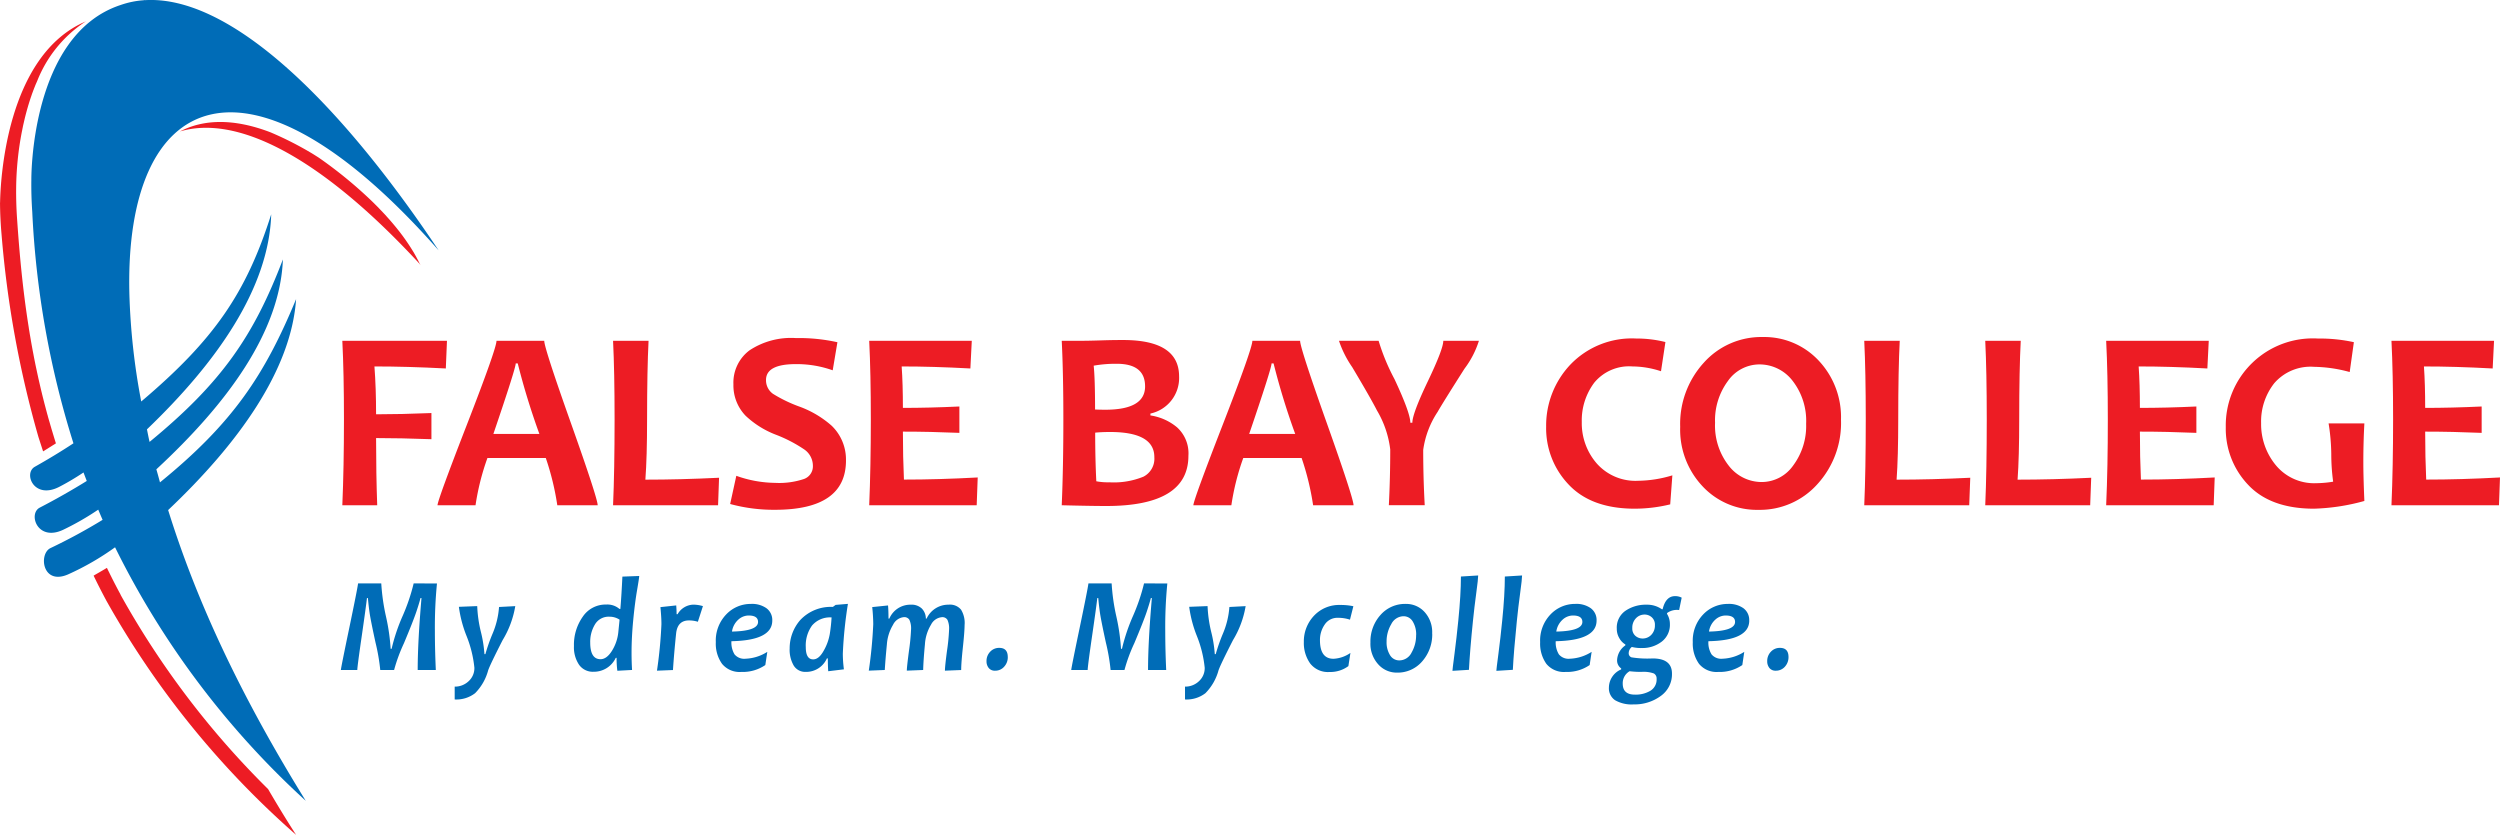
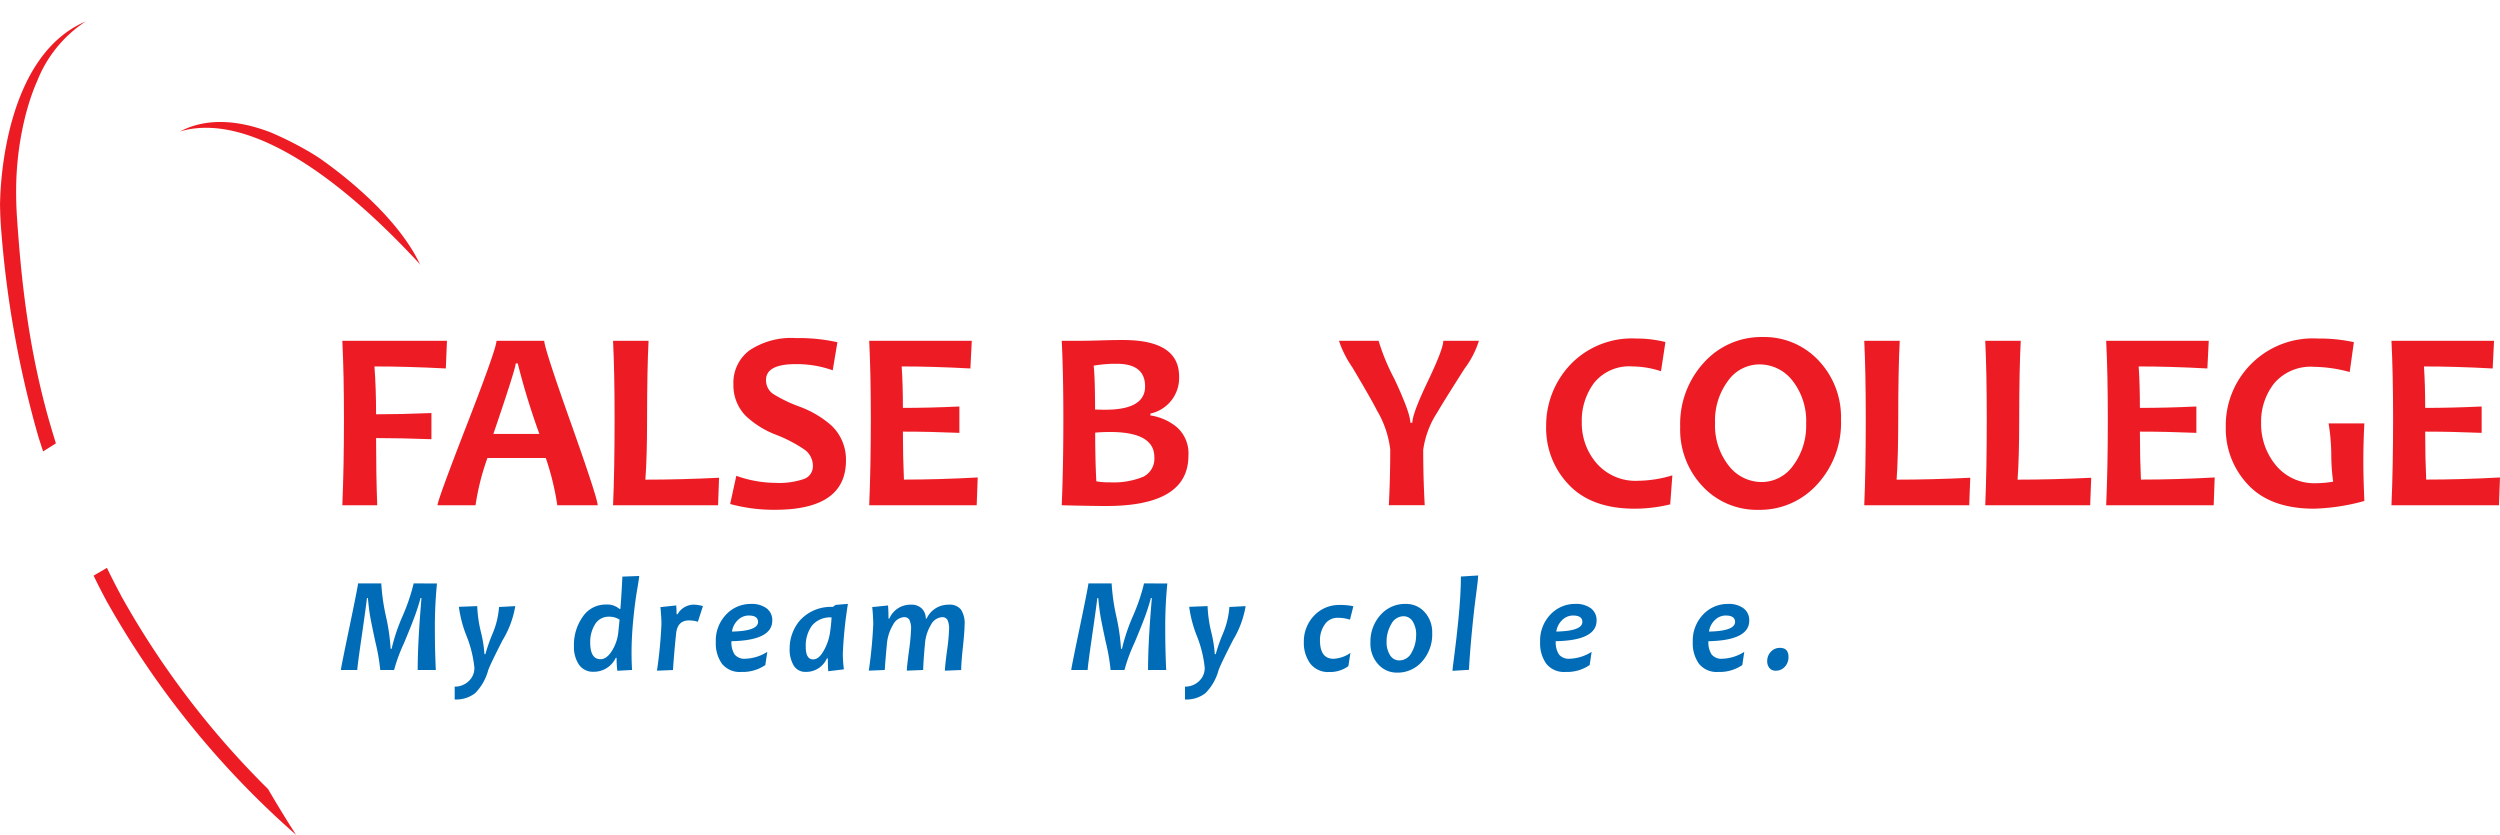
<svg xmlns="http://www.w3.org/2000/svg" width="293.845" height="98.133" viewBox="0 0 293.845 98.133">
  <path d="M241.705,148.389a52.542,52.542,0,0,0-.246,5.566q0,2.2.11,4.612h-2.131q0-3.241.446-8.457h-.119c-.075.328-.234.859-.48,1.594s-.735,1.977-1.467,3.723a19.439,19.439,0,0,0-1.153,3.139h-1.626a23.52,23.52,0,0,0-.563-3.251c-.381-1.756-.607-2.9-.683-3.417s-.146-1.116-.206-1.79h-.111c-.067.6-.269,2.1-.615,4.485s-.52,3.715-.52,3.972h-1.93q0-.21.965-4.841t1.056-5.336h2.726a24.282,24.282,0,0,0,.551,3.875,23.926,23.926,0,0,1,.551,3.811h.113a21.729,21.729,0,0,1,1.3-3.87,22.588,22.588,0,0,0,1.291-3.816Z" transform="translate(-190.344 -79.813)" fill="#006cb7" />
  <path d="M250.695,151.013a11.246,11.246,0,0,1-1.488,4q-1.483,2.905-1.7,3.554a6.033,6.033,0,0,1-1.533,2.678,3.61,3.61,0,0,1-2.4.739v-1.509a2.332,2.332,0,0,0,1.63-.63,2.071,2.071,0,0,0,.686-1.589,13.688,13.688,0,0,0-.911-3.708,14.206,14.206,0,0,1-.913-3.454l2.157-.084a14.957,14.957,0,0,0,.425,3.006,15.171,15.171,0,0,1,.424,2.638h.111a20.879,20.879,0,0,1,.816-2.34,9.773,9.773,0,0,0,.788-3.2Z" transform="translate(-190.131 -79.77)" fill="#006cb7" />
  <path d="M262.73,152.663a2.116,2.116,0,0,0-1.189-.35,1.863,1.863,0,0,0-1.7.9,3.935,3.935,0,0,0-.561,2.136q0,1.962,1.212,1.96c.484,0,.936-.333,1.351-1a5.089,5.089,0,0,0,.74-2.184Zm2.308-5.136c0,.137-.086.7-.255,1.689s-.32,2.162-.45,3.513-.194,2.627-.194,3.82c0,.7.02,1.377.059,2.024l-1.73.095a11.829,11.829,0,0,1-.088-1.523l-.1.006a2.836,2.836,0,0,1-2.607,1.633,1.978,1.978,0,0,1-1.705-.823,3.679,3.679,0,0,1-.6-2.2,5.7,5.7,0,0,1,1.04-3.452,3.223,3.223,0,0,1,2.745-1.425,2.184,2.184,0,0,1,1.562.516h.109q.137-1.646.237-3.8Z" transform="translate(-189.907 -79.827)" fill="#006cb7" />
  <path d="M272.371,151.016l-.594,1.837a3.5,3.5,0,0,0-1.048-.156c-.9,0-1.408.518-1.511,1.554q-.244,2.364-.368,4.276l-1.88.077a52.374,52.374,0,0,0,.524-5.471c0-.546-.042-1.215-.118-2l1.857-.2c.027.348.044.691.044,1.035h.114a2.209,2.209,0,0,1,1.859-1.127,4.1,4.1,0,0,1,1.122.174" transform="translate(-189.751 -79.773)" fill="#006cb7" />
  <path d="M278.74,152.878q0-.761-1.117-.759a1.817,1.817,0,0,0-1.205.489,2.336,2.336,0,0,0-.743,1.4q3.066-.064,3.065-1.133m1.671-.156q0,2.328-4.8,2.422a2.68,2.68,0,0,0,.364,1.545,1.478,1.478,0,0,0,1.283.513,5.115,5.115,0,0,0,2.569-.808l-.233,1.551a4.7,4.7,0,0,1-2.831.81,2.661,2.661,0,0,1-2.257-.955,4.082,4.082,0,0,1-.731-2.538A4.43,4.43,0,0,1,275,151.99a3.949,3.949,0,0,1,2.9-1.232,2.926,2.926,0,0,1,1.82.5,1.716,1.716,0,0,1,.692,1.461" transform="translate(-189.64 -79.774)" fill="#006cb7" />
  <path d="M287.246,152.345a2.778,2.778,0,0,0-2.3.953,4,4,0,0,0-.734,2.531c0,.966.29,1.447.87,1.447q.675,0,1.238-1.022a6.018,6.018,0,0,0,.713-1.958,18.738,18.738,0,0,0,.21-1.951m1.923-1.594a49.158,49.158,0,0,0-.6,5.858,14.317,14.317,0,0,0,.127,1.838l-1.844.222c-.029-.43-.045-.934-.045-1.505h-.112a2.657,2.657,0,0,1-2.473,1.582,1.583,1.583,0,0,1-1.422-.738,3.679,3.679,0,0,1-.48-2.02,5.057,5.057,0,0,1,1.236-3.325,4.924,4.924,0,0,1,3.843-1.554l.328-.238Z" transform="translate(-189.502 -79.774)" fill="#006cb7" />
  <path d="M302.73,153.179c0,.545-.068,1.428-.2,2.66s-.2,2.125-.2,2.687l-1.911.077c0-.33.081-1.112.242-2.336a22.9,22.9,0,0,0,.244-2.478,2.474,2.474,0,0,0-.187-1.151.684.684,0,0,0-.648-.324,1.59,1.59,0,0,0-1.29.891,5.007,5.007,0,0,0-.712,2.3q-.171,1.759-.208,3.017l-1.921.077c0-.271.084-1.036.247-2.294a24.216,24.216,0,0,0,.249-2.52,2.418,2.418,0,0,0-.192-1.156.691.691,0,0,0-.647-.319,1.591,1.591,0,0,0-1.284.914,5.154,5.154,0,0,0-.716,2.281q-.172,1.751-.248,3.017l-1.879.077a53.267,53.267,0,0,0,.524-5.471,19.9,19.9,0,0,0-.121-2l1.858-.192c.036.4.055.919.055,1.544h.1a2.685,2.685,0,0,1,2.516-1.634,1.75,1.75,0,0,1,1.3.452,1.712,1.712,0,0,1,.476,1.182h.09a2.8,2.8,0,0,1,2.58-1.634,1.678,1.678,0,0,1,1.469.592,2.994,2.994,0,0,1,.419,1.737" transform="translate(-189.353 -79.773)" fill="#006cb7" />
-   <path d="M307.586,156.92a1.635,1.635,0,0,1-.429,1.136,1.375,1.375,0,0,1-1.071.469.912.912,0,0,1-.743-.321,1.224,1.224,0,0,1-.258-.793,1.552,1.552,0,0,1,.43-1.115,1.414,1.414,0,0,1,1.068-.454q1,0,1,1.077" transform="translate(-189.132 -79.692)" fill="#006cb7" />
  <path d="M326.179,148.389a52.577,52.577,0,0,0-.245,5.566q0,2.2.111,4.612h-2.134q0-3.241.449-8.457h-.12c-.077.328-.235.859-.479,1.594s-.736,1.977-1.468,3.723a19.111,19.111,0,0,0-1.153,3.139h-1.628a23.455,23.455,0,0,0-.562-3.251c-.381-1.756-.607-2.9-.682-3.417s-.149-1.116-.208-1.79h-.113c-.065.6-.269,2.1-.616,4.485s-.515,3.715-.515,3.972h-1.931q0-.21.965-4.841t1.056-5.336h2.727a24.04,24.04,0,0,0,.551,3.875,24.177,24.177,0,0,1,.551,3.811h.112a22.014,22.014,0,0,1,1.3-3.87,22.734,22.734,0,0,0,1.294-3.816Z" transform="translate(-188.973 -79.813)" fill="#006cb7" />
  <path d="M335.169,151.013a11.245,11.245,0,0,1-1.488,4q-1.485,2.905-1.7,3.554a6.1,6.1,0,0,1-1.538,2.678,3.617,3.617,0,0,1-2.4.739v-1.509a2.325,2.325,0,0,0,1.63-.63,2.071,2.071,0,0,0,.686-1.589,13.688,13.688,0,0,0-.911-3.708,14.257,14.257,0,0,1-.913-3.454l2.161-.084a15.348,15.348,0,0,0,.421,3.006,14.936,14.936,0,0,1,.426,2.638h.112a20.749,20.749,0,0,1,.815-2.34,9.779,9.779,0,0,0,.789-3.2Z" transform="translate(-188.76 -79.77)" fill="#006cb7" />
  <path d="M347.61,151.022l-.4,1.586a4.374,4.374,0,0,0-1.437-.219,1.775,1.775,0,0,0-1.538.8,3.159,3.159,0,0,0-.552,1.832c0,1.452.53,2.182,1.588,2.182a3.8,3.8,0,0,0,1.993-.688l-.24,1.548a3.564,3.564,0,0,1-2.217.693,2.633,2.633,0,0,1-2.281-1.011,4.142,4.142,0,0,1-.738-2.505,4.381,4.381,0,0,1,1.182-3.083,4.037,4.037,0,0,1,3.1-1.278,7.144,7.144,0,0,1,1.538.148" transform="translate(-188.537 -79.772)" fill="#006cb7" />
  <path d="M354.864,154.418a2.877,2.877,0,0,0-.4-1.59,1.239,1.239,0,0,0-1.091-.622,1.638,1.638,0,0,0-1.434.928,3.958,3.958,0,0,0-.551,2.048,2.855,2.855,0,0,0,.4,1.592,1.257,1.257,0,0,0,1.1.622,1.614,1.614,0,0,0,1.436-.92,4.019,4.019,0,0,0,.534-2.058m1.894-.174a4.778,4.778,0,0,1-1.163,3.247,3.8,3.8,0,0,1-3,1.342,2.9,2.9,0,0,1-2.185-.977,3.589,3.589,0,0,1-.914-2.572,4.653,4.653,0,0,1,1.17-3.214,3.832,3.832,0,0,1,3-1.313,2.914,2.914,0,0,1,2.185.943,3.513,3.513,0,0,1,.9,2.544" transform="translate(-188.411 -79.774)" fill="#006cb7" />
  <path d="M362,147.467c0,.264-.071.951-.223,2.052s-.277,2.187-.387,3.256c-.249,2.414-.4,4.339-.475,5.783l-1.939.119c0-.092.079-.762.244-2.014s.307-2.548.444-3.888q.306-3.049.308-5.183Z" transform="translate(-188.258 -79.828)" fill="#006cb7" />
-   <path d="M367.078,147.467c0,.264-.074.951-.224,2.052s-.279,2.187-.387,3.256q-.369,3.62-.475,5.783l-1.939.119c0-.092.079-.762.245-2.014s.309-2.548.444-3.888q.308-3.049.309-5.183Z" transform="translate(-188.175 -79.828)" fill="#006cb7" />
  <path d="M374.081,152.878q0-.761-1.116-.759a1.824,1.824,0,0,0-1.207.489,2.339,2.339,0,0,0-.741,1.4q3.064-.064,3.064-1.133m1.67-.156q0,2.328-4.8,2.422a2.645,2.645,0,0,0,.37,1.545,1.474,1.474,0,0,0,1.283.513,5.108,5.108,0,0,0,2.567-.808l-.232,1.551a4.707,4.707,0,0,1-2.831.81,2.667,2.667,0,0,1-2.261-.955,4.1,4.1,0,0,1-.729-2.538,4.429,4.429,0,0,1,1.224-3.271,3.963,3.963,0,0,1,2.9-1.232,2.919,2.919,0,0,1,1.819.5,1.717,1.717,0,0,1,.69,1.461" transform="translate(-188.093 -79.774)" fill="#006cb7" />
-   <path d="M382.478,153.267a1.147,1.147,0,0,0-.371-.926,1.244,1.244,0,0,0-.834-.318,1.378,1.378,0,0,0-1.025.438,1.581,1.581,0,0,0-.427,1.158,1.126,1.126,0,0,0,.369.91,1.285,1.285,0,0,0,.842.31,1.388,1.388,0,0,0,1.021-.432,1.558,1.558,0,0,0,.425-1.14m.2,6.317a.673.673,0,0,0-.322-.638,3.58,3.58,0,0,0-1.46-.184,10.91,10.91,0,0,1-1.391-.079,1.622,1.622,0,0,0-.809,1.456c0,.863.475,1.295,1.431,1.295a3.367,3.367,0,0,0,1.823-.455,1.534,1.534,0,0,0,.729-1.394m2.946-9.544-.3,1.452a1.953,1.953,0,0,0-1.417.353l-.006.1a2.223,2.223,0,0,1,.338,1.176,2.491,2.491,0,0,1-.964,2.088,3.718,3.718,0,0,1-2.338.747,4.389,4.389,0,0,1-1.17-.126.928.928,0,0,0-.367.7.5.5,0,0,0,.323.52,11.909,11.909,0,0,0,2.479.13q2.282,0,2.282,1.782a3.125,3.125,0,0,1-1.324,2.632,5.179,5.179,0,0,1-3.183.987,3.88,3.88,0,0,1-2.185-.494,1.689,1.689,0,0,1-.721-1.491,2.346,2.346,0,0,1,1.437-2.126l.006-.118a1.137,1.137,0,0,1-.478-1.03,2.233,2.233,0,0,1,.962-1.673l.011-.109a1.962,1.962,0,0,1-.712-.74,2.126,2.126,0,0,1-.3-1.114,2.4,2.4,0,0,1,1.031-2.116,4.232,4.232,0,0,1,2.46-.707,3.009,3.009,0,0,1,1.807.535h.091c.244-1.029.729-1.541,1.452-1.541a1.623,1.623,0,0,1,.789.18" transform="translate(-187.964 -79.789)" fill="#006cb7" />
  <path d="M391.743,152.878q0-.761-1.118-.759a1.815,1.815,0,0,0-1.205.489,2.324,2.324,0,0,0-.741,1.4q3.061-.064,3.064-1.133m1.667-.156q0,2.328-4.8,2.422a2.63,2.63,0,0,0,.369,1.545,1.474,1.474,0,0,0,1.279.513,5.09,5.09,0,0,0,2.567-.808l-.23,1.551a4.7,4.7,0,0,1-2.829.81,2.667,2.667,0,0,1-2.261-.955,4.1,4.1,0,0,1-.732-2.538A4.446,4.446,0,0,1,388,151.99a3.967,3.967,0,0,1,2.9-1.232,2.933,2.933,0,0,1,1.819.5,1.715,1.715,0,0,1,.687,1.461" transform="translate(-187.807 -79.774)" fill="#006cb7" />
  <path d="M397.885,156.92a1.653,1.653,0,0,1-.427,1.136,1.394,1.394,0,0,1-1.073.469.916.916,0,0,1-.746-.321,1.229,1.229,0,0,1-.257-.793,1.552,1.552,0,0,1,.43-1.115,1.414,1.414,0,0,1,1.065-.454q1.009,0,1.008,1.077" transform="translate(-187.667 -79.692)" fill="#006cb7" />
  <path d="M242.877,120.324l-.135,3.253q-4.632-.241-8.39-.238.194,2.533.193,5.625,2.869,0,6.506-.147v3.074q-3.687-.133-6.506-.133,0,4.2.133,7.9h-4.1q.191-4.486.192-10.111,0-5.4-.192-9.221Z" transform="translate(-190.341 -80.268)" fill="#ed1c24" />
  <path d="M253.559,131.268a84.76,84.76,0,0,1-2.542-8.285h-.237q0,.578-2.625,8.285Zm6.86,8.389h-4.752a31.443,31.443,0,0,0-1.352-5.556h-6.86a28.743,28.743,0,0,0-1.4,5.556h-4.468q0-.579,3.464-9.5t3.469-9.831h5.612q0,.841,3.14,9.686t3.141,9.647" transform="translate(-190.163 -80.268)" fill="#ed1c24" />
  <path d="M274.35,136.42l-.116,3.237H261.891q.177-4.029.179-10.111,0-5.584-.179-9.221h4.172q-.172,3.373-.174,9.221,0,4.466-.2,7.1,4.1,0,8.658-.224" transform="translate(-189.833 -80.268)" fill="#ed1c24" />
  <path d="M289.048,134.393q0,5.8-8.345,5.8a19.527,19.527,0,0,1-5.27-.681l.725-3.314a13.924,13.924,0,0,0,4.546.83,9.183,9.183,0,0,0,3.415-.458,1.58,1.58,0,0,0,1.04-1.546,2.339,2.339,0,0,0-.98-1.9,16.424,16.424,0,0,0-3.431-1.779,10.782,10.782,0,0,1-3.491-2.2,5.129,5.129,0,0,1-1.439-3.7,4.739,4.739,0,0,1,1.892-3.994,8.855,8.855,0,0,1,5.445-1.442,20.883,20.883,0,0,1,4.886.49l-.553,3.3a12.6,12.6,0,0,0-4.333-.729q-3.508,0-3.506,1.87a1.951,1.951,0,0,0,.815,1.62,16.5,16.5,0,0,0,3.1,1.5,11.823,11.823,0,0,1,3.806,2.257,5.506,5.506,0,0,1,1.676,4.072" transform="translate(-189.613 -80.273)" fill="#ed1c24" />
  <path d="M304.27,136.391l-.12,3.265H291.517q.188-4.48.191-10.11,0-5.405-.191-9.223h12.057l-.165,3.255q-4.457-.241-8.077-.238.146,2.062.145,4.871,3.107,0,6.639-.165v3.1q-3.474-.146-6.639-.146c0,2.005.043,3.888.122,5.638q4.068,0,8.67-.25" transform="translate(-189.352 -80.268)" fill="#ed1c24" />
  <path d="M324.67,134q0-2.948-5.185-2.954c-.683,0-1.274.027-1.768.077q0,3.1.133,5.716a7.169,7.169,0,0,0,1.519.119,9.186,9.186,0,0,0,4.021-.661,2.372,2.372,0,0,0,1.279-2.3m-1.087-8.314q0-2.654-3.325-2.655a14.837,14.837,0,0,0-2.716.222q.16,1.5.162,5.152c.378.019.775.027,1.189.027,3.128,0,4.691-.911,4.691-2.746m5.092,8.154q0,5.91-9.664,5.908-1.677,0-5.226-.089.191-4.48.191-10.11,0-5.4-.191-9.221h2.407c.453,0,1.217-.014,2.289-.049s1.914-.041,2.517-.041q6.579,0,6.582,4.278a4.276,4.276,0,0,1-3.372,4.365v.222a6.313,6.313,0,0,1,3.132,1.4,4.121,4.121,0,0,1,1.335,3.338" transform="translate(-188.991 -80.27)" fill="#ed1c24" />
-   <path d="M340.979,131.268a83.216,83.216,0,0,1-2.541-8.285H338.2q0,.578-2.628,8.285Zm6.859,8.389h-4.753a31.5,31.5,0,0,0-1.351-5.556h-6.859a28.7,28.7,0,0,0-1.4,5.556H329.01q0-.579,3.465-9.5t3.469-9.831h5.612q0,.841,3.142,9.686t3.139,9.647" transform="translate(-188.744 -80.268)" fill="#ed1c24" />
  <path d="M362.3,120.324a10.844,10.844,0,0,1-1.694,3.279q-2.6,4.088-3.163,5.083a10.719,10.719,0,0,0-1.691,4.465c0,2.18.059,4.344.179,6.5h-4.218q.165-3.251.164-6.549a11.7,11.7,0,0,0-1.56-4.588q-.726-1.427-2.909-5.092a12.317,12.317,0,0,1-1.558-3.1h4.66a24.524,24.524,0,0,0,1.867,4.507q1.861,3.971,1.863,5.129h.236q0-1.069,1.819-4.871t1.818-4.765Z" transform="translate(-188.471 -80.268)" fill="#ed1c24" />
  <path d="M384.648,136.143l-.253,3.411a17.672,17.672,0,0,1-4.157.508q-5.094,0-7.76-2.815a9.582,9.582,0,0,1-2.665-6.839,10.422,10.422,0,0,1,2.83-7.263,10.008,10.008,0,0,1,7.758-3.084,13.876,13.876,0,0,1,3.431.415l-.519,3.431a10.927,10.927,0,0,0-3.356-.565,5.309,5.309,0,0,0-4.487,1.907,7.385,7.385,0,0,0-1.468,4.64,7.214,7.214,0,0,0,1.746,4.843,6.073,6.073,0,0,0,4.89,2.049,14.323,14.323,0,0,0,4.01-.638" transform="translate(-188.082 -80.272)" fill="#ed1c24" />
  <path d="M400.12,130.072a7.66,7.66,0,0,0-1.588-5.032,4.895,4.895,0,0,0-3.923-1.932,4.529,4.529,0,0,0-3.681,1.945,7.762,7.762,0,0,0-1.513,4.914,7.64,7.64,0,0,0,1.594,5.026,4.892,4.892,0,0,0,3.911,1.939,4.531,4.531,0,0,0,3.685-1.953,7.772,7.772,0,0,0,1.514-4.907m4.1-.431a10.662,10.662,0,0,1-2.793,7.56,9.057,9.057,0,0,1-6.905,3,8.726,8.726,0,0,1-6.563-2.754,9.706,9.706,0,0,1-2.641-7,10.661,10.661,0,0,1,2.791-7.558,9.054,9.054,0,0,1,6.9-3,8.74,8.74,0,0,1,6.564,2.747,9.7,9.7,0,0,1,2.644,7.009" transform="translate(-187.83 -80.275)" fill="#ed1c24" />
  <path d="M419.065,136.42l-.121,3.237H406.605q.177-4.029.178-10.111,0-5.584-.178-9.221h4.172q-.178,3.373-.178,9.221,0,4.466-.192,7.1,4.1,0,8.658-.224" transform="translate(-187.485 -80.268)" fill="#ed1c24" />
  <path d="M433.054,136.42l-.12,3.237H420.6q.178-4.029.178-10.111,0-5.584-.178-9.221h4.172q-.178,3.373-.18,9.221,0,4.466-.192,7.1,4.1,0,8.657-.224" transform="translate(-187.258 -80.268)" fill="#ed1c24" />
  <path d="M447.342,136.391l-.119,3.265H434.586q.2-4.48.194-10.11,0-5.405-.194-9.223h12.058l-.164,3.255q-4.456-.241-8.075-.238.146,2.062.146,4.871,3.1,0,6.637-.165v3.1q-3.477-.146-6.637-.146c0,2.005.04,3.888.12,5.638q4.068,0,8.67-.25" transform="translate(-187.031 -80.268)" fill="#ed1c24" />
  <path d="M464.71,139.155a24.578,24.578,0,0,1-5.91.907q-5.113,0-7.746-2.8a9.55,9.55,0,0,1-2.634-6.79,10.231,10.231,0,0,1,10.838-10.409,18.712,18.712,0,0,1,4.217.428l-.49,3.509a16.607,16.607,0,0,0-4.186-.612,5.641,5.641,0,0,0-4.679,1.923,7.269,7.269,0,0,0-1.547,4.7,7.574,7.574,0,0,0,1.733,4.945,5.84,5.84,0,0,0,4.774,2.109,12.462,12.462,0,0,0,1.96-.178,24.034,24.034,0,0,1-.221-3.237,23.8,23.8,0,0,0-.315-3.61h4.205q-.124,2.29-.121,4.6,0,1.678.121,4.513" transform="translate(-186.806 -80.272)" fill="#ed1c24" />
  <path d="M480.34,136.391l-.121,3.265H467.583q.192-4.48.192-10.11,0-5.405-.192-9.223H479.64l-.161,3.255q-4.456-.241-8.079-.238.146,2.062.145,4.871,3.105,0,6.639-.165v3.1Q474.71,131,471.545,131c0,2.005.042,3.888.12,5.638q4.068,0,8.674-.25" transform="translate(-186.495 -80.268)" fill="#ed1c24" />
-   <path d="M242.478,110.326c-12.4-18.551-24.941-29.97-34.5-29.4,0-.005,0-.009-.006-.011-.065.006-.127.017-.192.024a10.4,10.4,0,0,0-2.686.56c-10.694,3.526-10.483,20.605-10.483,20.605h0c-.016,1.171.018,2.389.107,3.7a107.22,107.22,0,0,0,4.841,27.208c-1.453.959-2.955,1.867-4.56,2.771-1.341.8-.061,3.869,2.891,2.348a29.5,29.5,0,0,0,2.852-1.691c.052.142.331.859.382,1-1.731,1.07-3.572,2.122-5.529,3.136-1.383.726-.278,4.02,2.745,2.608a31.892,31.892,0,0,0,4.134-2.375c.088.215.415.982.513,1.2a66.557,66.557,0,0,1-6.134,3.324c-1.4.686-.959,4.417,2.085,3.084a31.336,31.336,0,0,0,5.513-3.182,100.614,100.614,0,0,0,22.415,29.8c-7.818-12.614-12.912-23.688-16.176-34.175,8.277-7.832,14.47-16.473,15.039-24.793-3.687,8.914-7.432,14.571-16,21.539-.114-.432-.3-1.126-.426-1.533,8.3-7.688,14.546-16.13,14.876-24.673-3.432,8.99-7.173,14.467-15.671,21.448-.089-.359-.237-1.121-.307-1.475,8.181-7.844,14.331-16.557,14.605-25.278-2.948,9.283-6.722,14.764-15.279,22.005a78.762,78.762,0,0,1-1.394-12.67c-.585-23.856,13.9-30.591,36.346-5.1" transform="translate(-190.927 -80.908)" fill="#006cb7" />
  <path d="M240.367,111.965c-.077-.161-.157-.322-.24-.485-.065-.127-.136-.253-.2-.377-.035-.069-.069-.132-.11-.2-.068-.125-.139-.246-.209-.373-.039-.06-.077-.121-.116-.185q-.378-.622-.806-1.231c-.037-.054-.074-.112-.115-.165-.086-.117-.171-.237-.258-.358l-.138-.18c-.087-.119-.175-.234-.264-.349-.039-.051-.081-.1-.12-.147-.176-.227-.356-.446-.541-.665-.044-.052-.083-.1-.129-.154-.091-.106-.182-.214-.274-.318-.056-.064-.112-.132-.171-.194-.089-.1-.181-.2-.273-.306l-.171-.19c-.19-.2-.383-.409-.577-.606-.03-.036-.065-.071-.1-.107l-.281-.29c-.061-.061-.124-.123-.184-.181-.092-.095-.184-.185-.279-.279-.058-.054-.114-.11-.172-.167l-.3-.284h0a51.1,51.1,0,0,0-5.876-4.767h0c-.03-.021-.693-.439-.693-.439a39.72,39.72,0,0,0-4.988-2.546c-4.237-1.624-7.82-1.585-10.649-.1,6.477-1.946,16.156,2.57,28.116,15.5.106.134.166.213.166.213a.482.482,0,0,0-.042-.082m-35.212,38.812c-.569-1.049-1.1-2.1-1.611-3.153-.549.335-1.072.624-1.564.916.472.984.968,1.945,1.487,2.919A104.651,104.651,0,0,0,225.789,179c-1.114-1.719-2.218-3.541-3.294-5.383a101.3,101.3,0,0,1-17.341-22.842m-4.069-67.448h0Zm-10.1,21.327c.009,1.2.064,2.457.184,3.8a122.191,122.191,0,0,0,4.335,23.786q.239.744.546,1.683c.529-.329,1.086-.678,1.506-.944a.034.034,0,0,0-.005-.02c-.048-.151-.1-.3-.139-.45a.134.134,0,0,1-.015-.037c-.04-.137-.083-.273-.126-.416a.4.4,0,0,0-.019-.063c-.04-.128-.076-.255-.115-.383-.011-.026-.015-.057-.027-.084l-.107-.36c-.007-.034-.017-.069-.026-.1-.036-.113-.071-.229-.1-.341-.013-.039-.023-.073-.033-.112-.033-.112-.062-.221-.1-.333-.009-.039-.02-.079-.033-.116-.028-.108-.06-.217-.091-.324-.012-.043-.019-.083-.03-.126-.033-.1-.062-.21-.091-.318-.009-.04-.02-.08-.032-.123-.027-.107-.057-.213-.087-.315a.976.976,0,0,0-.03-.128c-.028-.106-.055-.209-.083-.312-.011-.044-.021-.087-.035-.128-.028-.106-.052-.207-.079-.31-.009-.045-.02-.084-.033-.126-.026-.11-.05-.21-.078-.314-.012-.042-.022-.086-.032-.124-.023-.106-.052-.21-.077-.312a1.262,1.262,0,0,1-.028-.124c-.027-.107-.053-.208-.078-.314-.011-.04-.02-.082-.029-.121-.023-.1-.047-.21-.074-.312-.008-.044-.017-.082-.027-.12-.025-.106-.048-.208-.073-.316-.009-.04-.017-.078-.028-.117-.021-.107-.048-.21-.072-.317-.007-.035-.017-.077-.026-.115-.02-.1-.045-.21-.068-.317-.007-.036-.017-.079-.026-.113-.019-.107-.045-.213-.068-.317-.009-.037-.014-.077-.023-.114-.022-.107-.047-.214-.068-.321-.007-.036-.018-.071-.022-.1-.025-.109-.044-.221-.07-.326-.005-.036-.013-.067-.02-.1-.019-.108-.043-.218-.065-.328-.006-.029-.015-.065-.02-.1-.021-.11-.043-.22-.067-.333a.448.448,0,0,0-.017-.089c-.02-.115-.043-.229-.064-.341a.728.728,0,0,1-.015-.084c-.023-.116-.045-.232-.068-.347-.006-.025-.009-.052-.013-.075-.021-.119-.045-.237-.064-.358a.513.513,0,0,1-.014-.066c-.02-.122-.045-.241-.064-.362a.54.54,0,0,0-.012-.061c-.022-.122-.043-.248-.063-.371a.149.149,0,0,1-.009-.051c-.022-.127-.042-.254-.065-.38,0-.013,0-.025-.008-.044-.023-.128-.044-.259-.063-.39,0-.009-.006-.018-.006-.028-.023-.134-.045-.27-.065-.4l0-.016c-.02-.141-.045-.28-.066-.42-.65-4.173-1.032-8.263-1.312-12.384-.09-1.306-.123-2.526-.109-3.7h0a36.554,36.554,0,0,1,.666-6.545c.016-.07.031-.142.045-.211l0,0c.012-.07.024-.144.042-.213h0c.015-.074.028-.145.042-.216h0c.015-.073.032-.144.048-.215v-.006c.016-.07.035-.14.051-.215v0c.016-.074.032-.144.05-.22h0c.017-.074.036-.148.051-.219v0c.215-.888.475-1.8.791-2.719h0c.027-.072.052-.148.077-.228v0c.027-.072.057-.147.084-.225v0c.028-.072.057-.147.081-.225l.006,0c.026-.072.054-.148.083-.224v0c.031-.073.062-.148.09-.224h0c.03-.076.06-.151.092-.226v0c.034-.072.063-.146.1-.224h0l.095-.223v0a14.9,14.9,0,0,1,5.5-6.829h0c.071-.043.145-.09.216-.131v0c-9.452,3.994-10.063,18.95-10.1,21.327" transform="translate(-190.984 -80.868)" fill="#ed1c24" />
</svg>